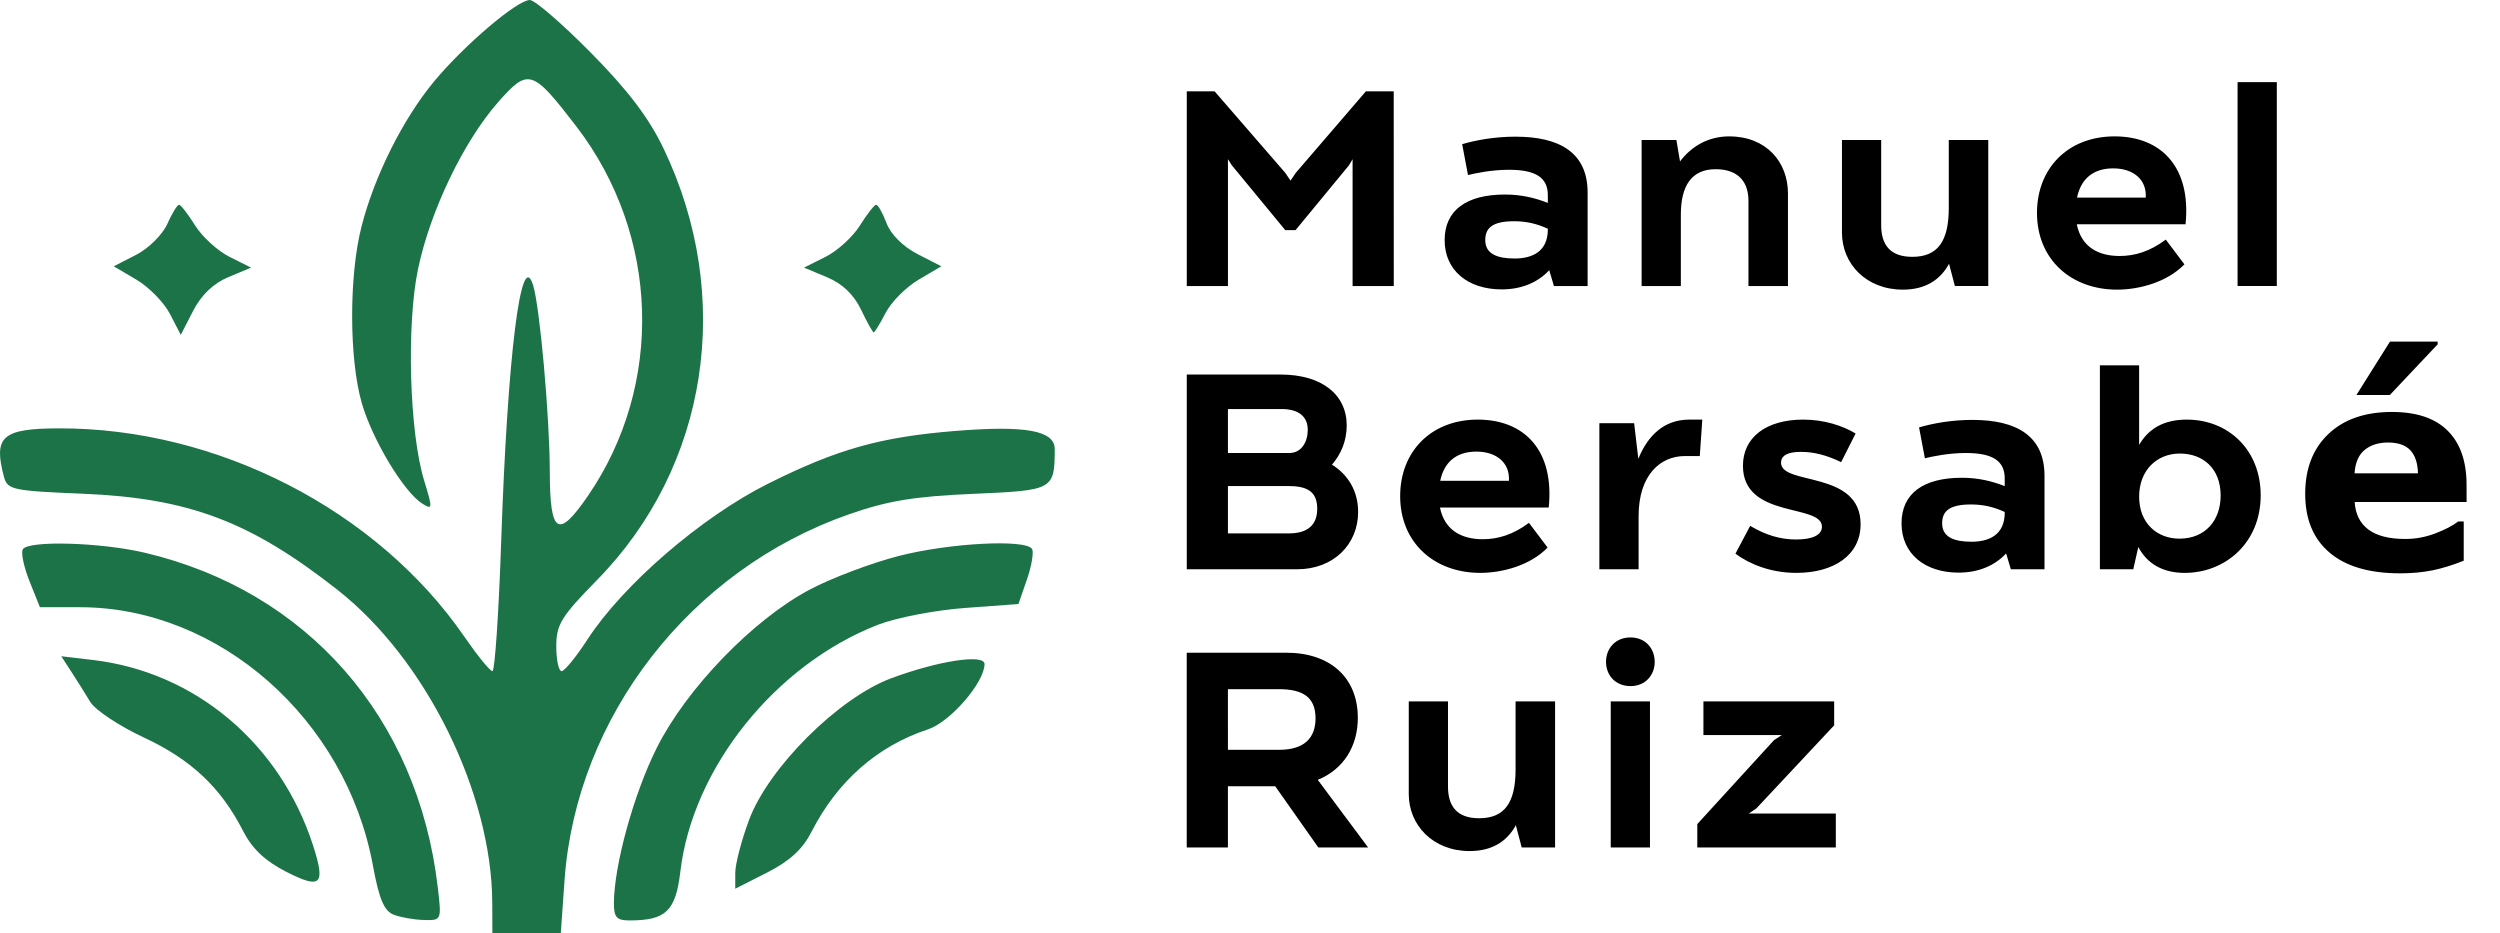
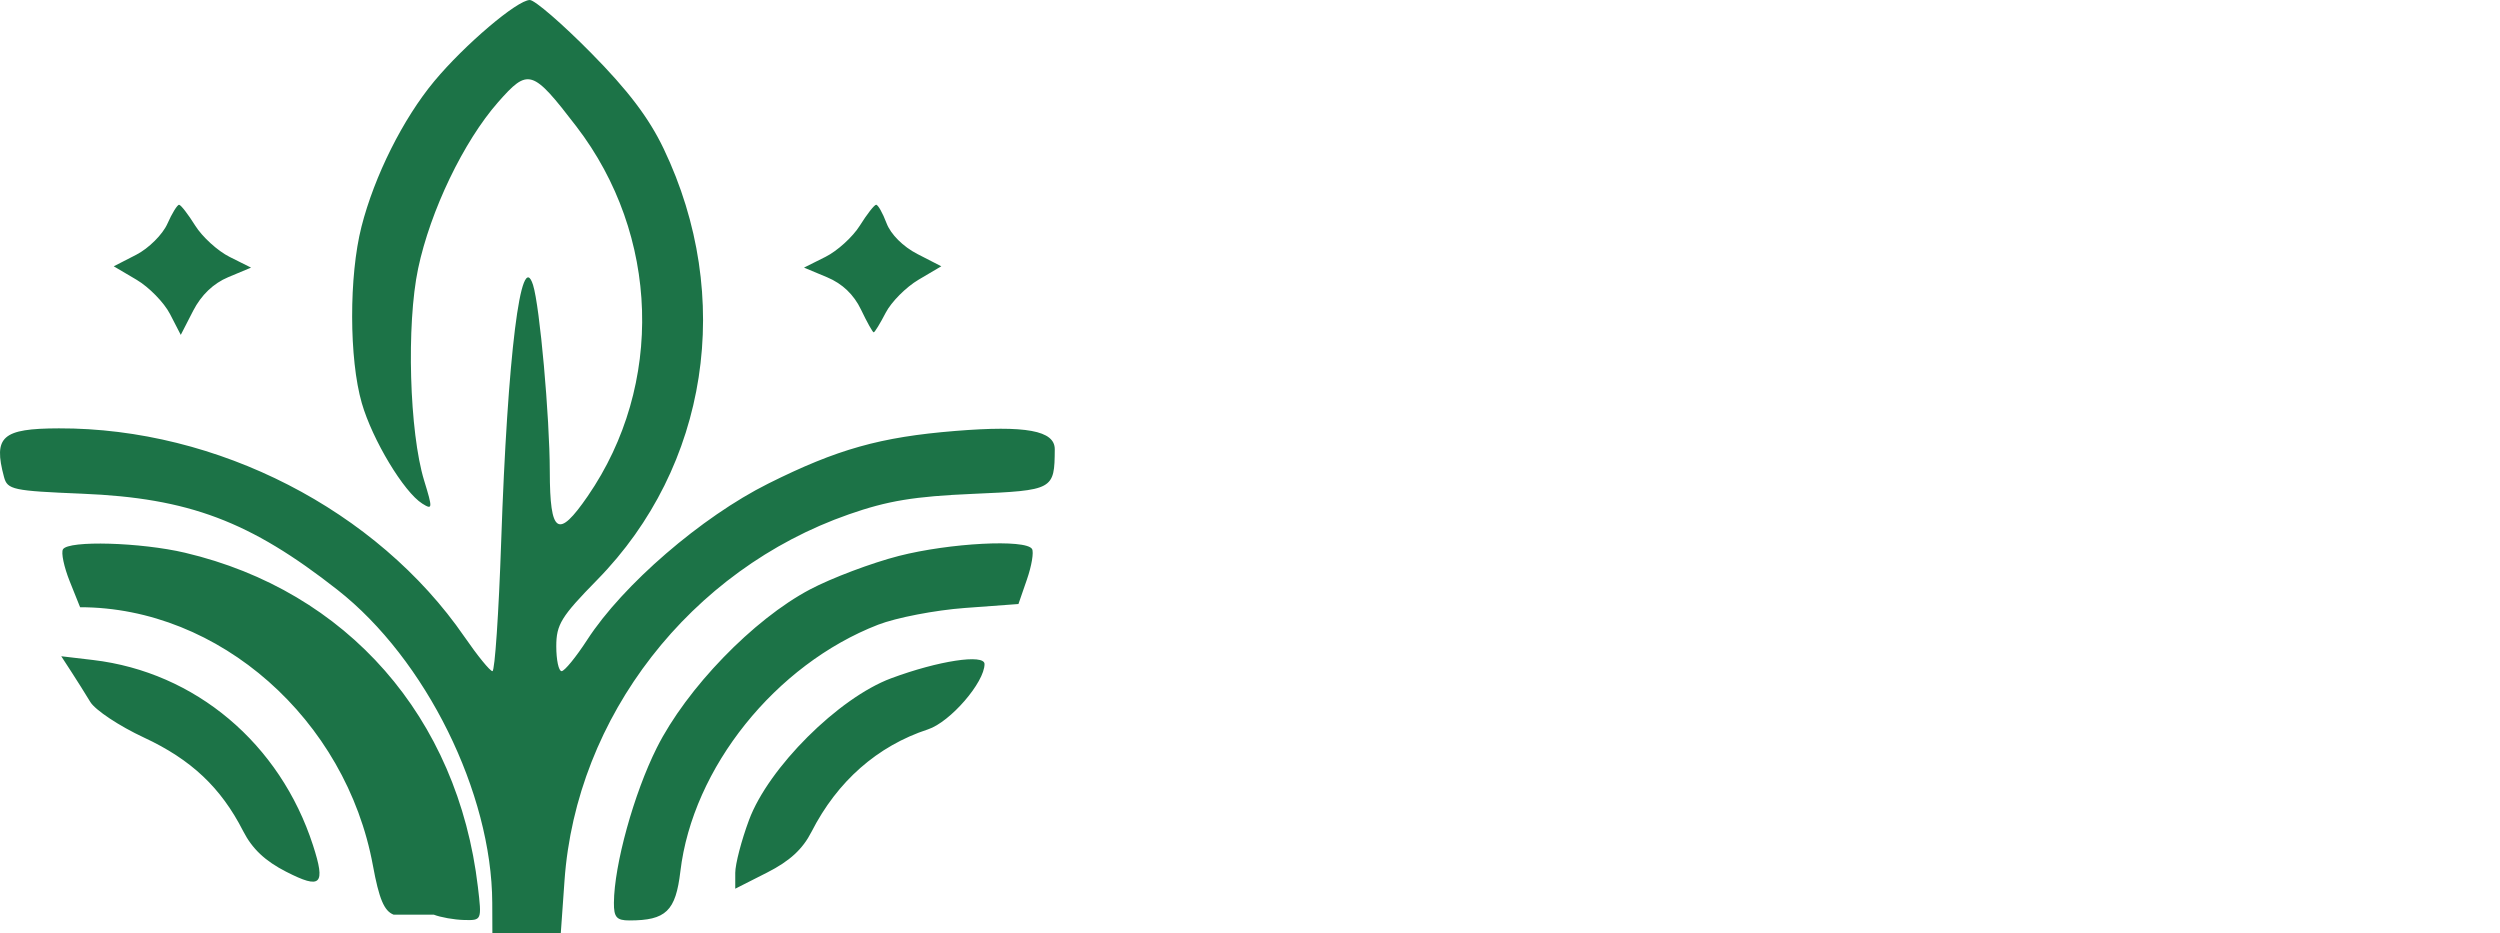
<svg xmlns="http://www.w3.org/2000/svg" width="156.646mm" height="58.474mm" viewBox="0 0 156.646 58.474" id="svg1" xml:space="preserve">
  <defs id="defs1" />
  <g id="layer1" transform="translate(-22.519,-121.921)">
    <g id="text1" style="font-weight:600;font-size:17.43px;line-height:1;font-family:'FONTSPRING DEMO - Modica SemiBold';-inkscape-font-specification:'FONTSPRING DEMO - Modica SemiBold,  Semi-Bold';letter-spacing:1.379px;stroke-width:0.947;stroke-linecap:round;stroke-linejoin:round" aria-label="Manuel&#10;Bersabé &#10;Ruiz&#10;">
-       <path d="m 109.847,127.643 h -1.743 l -4.392,5.107 -0.331,0.488 -0.331,-0.488 -4.427,-5.107 h -1.743 v 12.201 h 2.58 v -7.948 l 0.244,0.383 3.347,4.061 h 0.645 l 3.347,-4.061 0.227,-0.383 v 7.948 h 2.58 z m 7.636,2.841 c -1.272,0 -2.458,0.209 -3.347,0.471 l 0.366,1.935 c 0.418,-0.105 1.464,-0.331 2.562,-0.331 1.621,0 2.44,0.453 2.44,1.586 v 0.488 c -0.767,-0.296 -1.621,-0.523 -2.684,-0.523 -2.405,0 -3.782,0.976 -3.782,2.859 0,1.9 1.464,3.085 3.573,3.085 1.325,0 2.318,-0.488 2.981,-1.203 l 0.296,0.994 h 2.109 v -5.857 c 0,-2.51 -1.76,-3.503 -4.514,-3.503 z m -0.07,7.634 c -1.063,0 -1.83,-0.279 -1.83,-1.15 0,-0.767 0.453,-1.185 1.813,-1.185 0.802,0 1.464,0.174 2.109,0.471 v 0.035 c 0,1.412 -0.994,1.83 -2.092,1.83 z m 13.458,-7.652 c -1.325,0 -2.371,0.627 -3.085,1.569 l -0.227,-1.342 h -2.179 v 9.151 h 2.458 v -4.48 c 0,-1.813 0.68,-2.841 2.179,-2.841 1.551,0 2.057,0.941 2.057,1.97 v 5.351 h 2.475 v -5.804 c 0,-1.97 -1.36,-3.573 -3.678,-3.573 z m 13.755,0.227 v 4.253 c 0,2.057 -0.662,3.068 -2.283,3.068 -1.447,0 -1.952,-0.819 -1.952,-1.987 v -5.334 h -2.458 v 5.804 c 0,1.952 1.516,3.573 3.817,3.573 1.429,0 2.353,-0.627 2.893,-1.621 l 0.366,1.394 h 2.092 v -9.151 z m 10.39,-0.227 c -2.928,0 -4.863,2.004 -4.863,4.793 0,2.928 2.144,4.811 5.02,4.811 1.394,0 3.137,-0.471 4.218,-1.586 l -1.168,-1.551 c -0.994,0.75 -1.952,1.028 -2.893,1.028 -1.307,0 -2.388,-0.54 -2.684,-1.987 h 6.815 c 0.366,-3.573 -1.516,-5.508 -4.445,-5.508 z m 1.952,3.835 h -4.305 c 0.227,-1.098 0.941,-1.83 2.266,-1.83 1.255,0 2.109,0.697 2.039,1.83 z m 8.212,-7.234 h -2.458 v 12.776 h 2.458 z" id="path4" />
-       <path d="m 105.978,151.037 c 0.558,-0.645 0.924,-1.482 0.924,-2.458 0,-1.917 -1.534,-3.19 -4.148,-3.19 h -5.874 v 12.201 h 6.92 c 2.283,0 3.817,-1.569 3.817,-3.591 0,-1.29 -0.61,-2.318 -1.638,-2.963 z m -3.155,-3.486 c 1.046,0 1.638,0.453 1.638,1.307 0,0.732 -0.383,1.447 -1.15,1.447 v 0.017 -0.017 h -3.852 v -2.754 z m 0.471,7.791 h -3.835 v -2.963 h 3.852 c 1.342,0 1.743,0.54 1.743,1.429 0,0.994 -0.593,1.534 -1.76,1.534 z m 11.82,-7.129 c -2.928,0 -4.863,2.004 -4.863,4.793 0,2.928 2.144,4.811 5.02,4.811 1.394,0 3.137,-0.471 4.218,-1.586 l -1.168,-1.551 c -0.994,0.75 -1.952,1.028 -2.893,1.028 -1.307,0 -2.388,-0.54 -2.684,-1.987 h 6.815 c 0.366,-3.573 -1.516,-5.508 -4.445,-5.508 z m 1.952,3.835 h -4.305 c 0.227,-1.098 0.941,-1.83 2.266,-1.83 1.255,0 2.109,0.697 2.039,1.83 z m 11.297,-3.835 c -1.569,0 -2.597,0.994 -3.19,2.458 l -0.261,-2.231 h -2.179 v 9.151 h 2.458 v -3.329 c 0,-2.597 1.377,-3.765 2.893,-3.765 h 0.941 l 0.157,-2.283 z m 5.754,2.702 c 0,-0.436 0.383,-0.68 1.255,-0.68 0.802,0 1.621,0.209 2.51,0.645 l 0.906,-1.795 c -0.802,-0.488 -1.97,-0.872 -3.277,-0.872 -2.336,0 -3.782,1.116 -3.782,2.893 0,3.347 4.95,2.353 4.95,3.817 0,0.505 -0.558,0.802 -1.621,0.802 -0.959,0 -1.882,-0.261 -2.876,-0.854 l -0.924,1.743 c 0.872,0.645 2.196,1.203 3.817,1.203 2.336,0 4.026,-1.098 4.026,-3.05 0,-3.399 -4.985,-2.405 -4.985,-3.852 z m 11.994,-2.684 c -1.272,0 -2.458,0.209 -3.347,0.471 l 0.366,1.935 c 0.418,-0.105 1.464,-0.331 2.562,-0.331 1.621,0 2.44,0.453 2.44,1.586 v 0.488 c -0.767,-0.296 -1.621,-0.523 -2.684,-0.523 -2.405,0 -3.782,0.976 -3.782,2.859 0,1.9 1.464,3.085 3.573,3.085 1.325,0 2.318,-0.488 2.981,-1.203 l 0.296,0.994 h 2.109 v -5.857 c 0,-2.51 -1.76,-3.503 -4.514,-3.503 z m -0.07,7.634 c -1.063,0 -1.83,-0.279 -1.83,-1.15 0,-0.767 0.453,-1.185 1.813,-1.185 0.802,0 1.464,0.174 2.109,0.471 v 0.035 c 0,1.412 -0.994,1.83 -2.092,1.83 z m 13.493,-7.652 c -1.464,0 -2.405,0.593 -2.981,1.586 v -4.985 h -2.458 v 12.776 h 2.092 l 0.314,-1.394 c 0.54,1.011 1.482,1.621 2.911,1.621 2.527,0 4.758,-1.865 4.758,-4.863 0,-2.841 -2.022,-4.741 -4.636,-4.741 z m -0.453,7.46 c -1.377,0 -2.527,-0.941 -2.527,-2.632 0,-1.673 1.133,-2.702 2.545,-2.702 1.464,0 2.562,0.941 2.562,2.632 0,1.569 -0.976,2.702 -2.58,2.702 z m 17.991,-2.296 h -7.013 q 0.068,1.123 0.851,1.719 0.792,0.596 2.323,0.596 0.97,0 1.881,-0.349 0.911,-0.349 1.438,-0.749 h 0.34 v 2.46 q -1.038,0.417 -1.958,0.604 -0.919,0.187 -2.034,0.187 -2.877,0 -4.409,-1.294 -1.532,-1.294 -1.532,-3.685 0,-2.366 1.447,-3.745 1.455,-1.387 3.983,-1.387 2.332,0 3.506,1.183 1.175,1.175 1.175,3.387 z m -3.047,-1.796 q -0.025,-0.962 -0.477,-1.447 -0.451,-0.485 -1.404,-0.485 -0.885,0 -1.455,0.46 -0.57,0.46 -0.638,1.472 z m 1.234,-8.256 v 0.17 l -2.996,3.175 h -2.094 l 2.102,-3.345 z" id="path5" />
-       <path d="m 105.123,175.021 h 3.12 l -3.155,-4.236 c 1.621,-0.662 2.51,-2.109 2.51,-3.887 0,-2.545 -1.76,-4.079 -4.48,-4.079 h -6.24 v 12.201 h 2.58 v -3.835 h 2.963 z m -5.665,-9.918 h 3.19 c 1.516,0 2.301,0.505 2.301,1.83 0,1.133 -0.61,1.97 -2.283,1.97 h -3.207 z m 18.025,0.767 v 4.253 c 0,2.057 -0.662,3.068 -2.283,3.068 -1.447,0 -1.952,-0.819 -1.952,-1.987 v -5.334 h -2.458 v 5.804 c 0,1.952 1.516,3.573 3.817,3.573 1.429,0 2.353,-0.627 2.893,-1.621 l 0.366,1.394 h 2.092 v -9.151 z m 7.201,-0.959 c 0.924,0 1.516,-0.68 1.516,-1.516 0,-0.854 -0.593,-1.534 -1.516,-1.534 -0.941,0 -1.534,0.68 -1.534,1.534 0,0.837 0.593,1.516 1.534,1.516 z m 1.22,0.959 h -2.458 v 9.151 h 2.458 z m 6.19,7.024 0.471,-0.314 4.88,-5.212 v -1.499 h -8.192 v 2.109 h 4.915 l -0.488,0.314 -4.811,5.264 v 1.464 h 8.68 v -2.127 z" id="path6" />
-     </g>
-     <path style="fill:#1c7347;stroke-width:1.514;fill-opacity:1" d="m 53.363,178.492 c -0.025,-6.894 -4.166,-15.27 -9.695,-19.61 -5.485,-4.307 -9.322,-5.752 -15.996,-6.026 -4.347,-0.179 -4.688,-0.251 -4.901,-1.045 -0.682,-2.542 -0.122,-3.04 3.436,-3.05 9.927,-0.029 19.941,5.116 25.408,13.053 0.818,1.188 1.61,2.161 1.76,2.161 0.149,0 0.396,-3.65 0.547,-8.11 0.396,-11.674 1.242,-18.48 1.998,-16.085 0.42,1.331 1.041,8.245 1.048,11.68 0.008,3.929 0.514,4.258 2.379,1.547 4.798,-6.974 4.508,-16.359 -0.715,-23.164 -2.76,-3.595 -3.01,-3.672 -4.908,-1.513 -2.152,2.448 -4.238,6.786 -5.005,10.413 -0.742,3.506 -0.55,10.27 0.377,13.291 0.539,1.756 0.532,1.849 -0.114,1.445 -1.155,-0.721 -3.127,-3.996 -3.793,-6.298 -0.799,-2.762 -0.808,-7.97 -0.02,-11.057 0.812,-3.182 2.604,-6.763 4.561,-9.115 1.898,-2.281 5.2,-5.087 5.988,-5.087 0.308,0 2.029,1.487 3.824,3.304 2.33,2.358 3.635,4.079 4.559,6.01 4.441,9.28 2.802,19.915 -4.163,27.018 -2.26,2.305 -2.563,2.797 -2.563,4.167 0,0.855 0.15,1.554 0.333,1.554 0.183,0 0.906,-0.884 1.606,-1.965 2.233,-3.446 7.162,-7.699 11.342,-9.787 4.321,-2.158 7.02,-2.918 11.717,-3.299 4.432,-0.36 6.243,-0.025 6.236,1.151 -0.016,2.54 -0.074,2.572 -5.135,2.791 -3.674,0.159 -5.332,0.433 -7.763,1.282 -9.94,3.47 -17.094,12.681 -17.82,22.943 l -0.234,3.304 h -2.143 -2.143 z m -6.184,0.739 c -0.591,-0.231 -0.909,-0.987 -1.293,-3.076 -1.686,-9.17 -9.638,-16.186 -18.348,-16.186 H 25.021 l -0.652,-1.628 c -0.358,-0.896 -0.548,-1.797 -0.42,-2.003 0.35,-0.566 4.872,-0.437 7.647,0.217 10.163,2.397 17.097,10.308 18.35,20.936 0.247,2.097 0.245,2.103 -0.867,2.075 -0.613,-0.015 -1.468,-0.166 -1.899,-0.335 z m 13.807,-0.739 c 0.015,-2.38 1.252,-6.853 2.685,-9.712 1.867,-3.726 6.048,-8.048 9.598,-9.924 1.363,-0.72 3.87,-1.665 5.571,-2.101 3.184,-0.814 7.956,-1.064 8.344,-0.437 0.12,0.195 -0.022,1.051 -0.316,1.902 l -0.535,1.548 -3.365,0.248 c -1.851,0.136 -4.294,0.608 -5.428,1.048 -6.43,2.494 -11.622,8.971 -12.39,15.457 -0.294,2.488 -0.903,3.073 -3.196,3.073 -0.799,0 -0.974,-0.2 -0.968,-1.101 z m -20.527,-1.944 c -1.331,-0.68 -2.138,-1.442 -2.706,-2.555 -1.388,-2.722 -3.255,-4.482 -6.211,-5.857 -1.542,-0.717 -3.056,-1.722 -3.365,-2.232 -0.309,-0.51 -0.845,-1.364 -1.191,-1.896 l -0.629,-0.968 1.996,0.236 c 6.403,0.758 11.714,5.233 13.778,11.608 0.803,2.481 0.507,2.776 -1.672,1.663 z m 28.13,0.064 c 0,-0.546 0.388,-2.036 0.863,-3.311 1.221,-3.28 5.605,-7.65 8.905,-8.879 2.948,-1.098 5.851,-1.541 5.851,-0.894 0,1.153 -2.151,3.637 -3.546,4.095 -3.164,1.039 -5.679,3.251 -7.293,6.414 -0.559,1.097 -1.368,1.839 -2.784,2.557 l -1.996,1.012 z M 33.171,141.596 c -0.372,-0.72 -1.317,-1.687 -2.101,-2.149 l -1.424,-0.84 1.411,-0.724 c 0.776,-0.398 1.652,-1.269 1.947,-1.935 0.295,-0.666 0.627,-1.204 0.739,-1.196 0.111,0.009 0.564,0.594 1.006,1.302 0.442,0.707 1.41,1.59 2.152,1.961 l 1.349,0.675 -1.426,0.596 c -0.933,0.39 -1.694,1.119 -2.202,2.107 l -0.776,1.512 z m 43.299,-0.273 c -0.449,-0.941 -1.17,-1.629 -2.126,-2.029 l -1.447,-0.605 1.349,-0.675 c 0.742,-0.371 1.711,-1.254 2.152,-1.961 0.442,-0.707 0.899,-1.293 1.016,-1.302 0.117,-0.009 0.411,0.51 0.653,1.152 0.264,0.7 1.04,1.475 1.937,1.935 l 1.496,0.768 -1.424,0.84 c -0.783,0.462 -1.71,1.394 -2.06,2.07 -0.35,0.676 -0.688,1.23 -0.752,1.23 -0.064,0 -0.421,-0.641 -0.795,-1.424 z" id="path1" />
+       </g>
+     <path style="fill:#1c7347;stroke-width:1.514;fill-opacity:1" d="m 53.363,178.492 c -0.025,-6.894 -4.166,-15.27 -9.695,-19.61 -5.485,-4.307 -9.322,-5.752 -15.996,-6.026 -4.347,-0.179 -4.688,-0.251 -4.901,-1.045 -0.682,-2.542 -0.122,-3.04 3.436,-3.05 9.927,-0.029 19.941,5.116 25.408,13.053 0.818,1.188 1.61,2.161 1.76,2.161 0.149,0 0.396,-3.65 0.547,-8.11 0.396,-11.674 1.242,-18.48 1.998,-16.085 0.42,1.331 1.041,8.245 1.048,11.68 0.008,3.929 0.514,4.258 2.379,1.547 4.798,-6.974 4.508,-16.359 -0.715,-23.164 -2.76,-3.595 -3.01,-3.672 -4.908,-1.513 -2.152,2.448 -4.238,6.786 -5.005,10.413 -0.742,3.506 -0.55,10.27 0.377,13.291 0.539,1.756 0.532,1.849 -0.114,1.445 -1.155,-0.721 -3.127,-3.996 -3.793,-6.298 -0.799,-2.762 -0.808,-7.97 -0.02,-11.057 0.812,-3.182 2.604,-6.763 4.561,-9.115 1.898,-2.281 5.2,-5.087 5.988,-5.087 0.308,0 2.029,1.487 3.824,3.304 2.33,2.358 3.635,4.079 4.559,6.01 4.441,9.28 2.802,19.915 -4.163,27.018 -2.26,2.305 -2.563,2.797 -2.563,4.167 0,0.855 0.15,1.554 0.333,1.554 0.183,0 0.906,-0.884 1.606,-1.965 2.233,-3.446 7.162,-7.699 11.342,-9.787 4.321,-2.158 7.02,-2.918 11.717,-3.299 4.432,-0.36 6.243,-0.025 6.236,1.151 -0.016,2.54 -0.074,2.572 -5.135,2.791 -3.674,0.159 -5.332,0.433 -7.763,1.282 -9.94,3.47 -17.094,12.681 -17.82,22.943 l -0.234,3.304 h -2.143 -2.143 z m -6.184,0.739 c -0.591,-0.231 -0.909,-0.987 -1.293,-3.076 -1.686,-9.17 -9.638,-16.186 -18.348,-16.186 l -0.652,-1.628 c -0.358,-0.896 -0.548,-1.797 -0.42,-2.003 0.35,-0.566 4.872,-0.437 7.647,0.217 10.163,2.397 17.097,10.308 18.35,20.936 0.247,2.097 0.245,2.103 -0.867,2.075 -0.613,-0.015 -1.468,-0.166 -1.899,-0.335 z m 13.807,-0.739 c 0.015,-2.38 1.252,-6.853 2.685,-9.712 1.867,-3.726 6.048,-8.048 9.598,-9.924 1.363,-0.72 3.87,-1.665 5.571,-2.101 3.184,-0.814 7.956,-1.064 8.344,-0.437 0.12,0.195 -0.022,1.051 -0.316,1.902 l -0.535,1.548 -3.365,0.248 c -1.851,0.136 -4.294,0.608 -5.428,1.048 -6.43,2.494 -11.622,8.971 -12.39,15.457 -0.294,2.488 -0.903,3.073 -3.196,3.073 -0.799,0 -0.974,-0.2 -0.968,-1.101 z m -20.527,-1.944 c -1.331,-0.68 -2.138,-1.442 -2.706,-2.555 -1.388,-2.722 -3.255,-4.482 -6.211,-5.857 -1.542,-0.717 -3.056,-1.722 -3.365,-2.232 -0.309,-0.51 -0.845,-1.364 -1.191,-1.896 l -0.629,-0.968 1.996,0.236 c 6.403,0.758 11.714,5.233 13.778,11.608 0.803,2.481 0.507,2.776 -1.672,1.663 z m 28.13,0.064 c 0,-0.546 0.388,-2.036 0.863,-3.311 1.221,-3.28 5.605,-7.65 8.905,-8.879 2.948,-1.098 5.851,-1.541 5.851,-0.894 0,1.153 -2.151,3.637 -3.546,4.095 -3.164,1.039 -5.679,3.251 -7.293,6.414 -0.559,1.097 -1.368,1.839 -2.784,2.557 l -1.996,1.012 z M 33.171,141.596 c -0.372,-0.72 -1.317,-1.687 -2.101,-2.149 l -1.424,-0.84 1.411,-0.724 c 0.776,-0.398 1.652,-1.269 1.947,-1.935 0.295,-0.666 0.627,-1.204 0.739,-1.196 0.111,0.009 0.564,0.594 1.006,1.302 0.442,0.707 1.41,1.59 2.152,1.961 l 1.349,0.675 -1.426,0.596 c -0.933,0.39 -1.694,1.119 -2.202,2.107 l -0.776,1.512 z m 43.299,-0.273 c -0.449,-0.941 -1.17,-1.629 -2.126,-2.029 l -1.447,-0.605 1.349,-0.675 c 0.742,-0.371 1.711,-1.254 2.152,-1.961 0.442,-0.707 0.899,-1.293 1.016,-1.302 0.117,-0.009 0.411,0.51 0.653,1.152 0.264,0.7 1.04,1.475 1.937,1.935 l 1.496,0.768 -1.424,0.84 c -0.783,0.462 -1.71,1.394 -2.06,2.07 -0.35,0.676 -0.688,1.23 -0.752,1.23 -0.064,0 -0.421,-0.641 -0.795,-1.424 z" id="path1" />
  </g>
</svg>